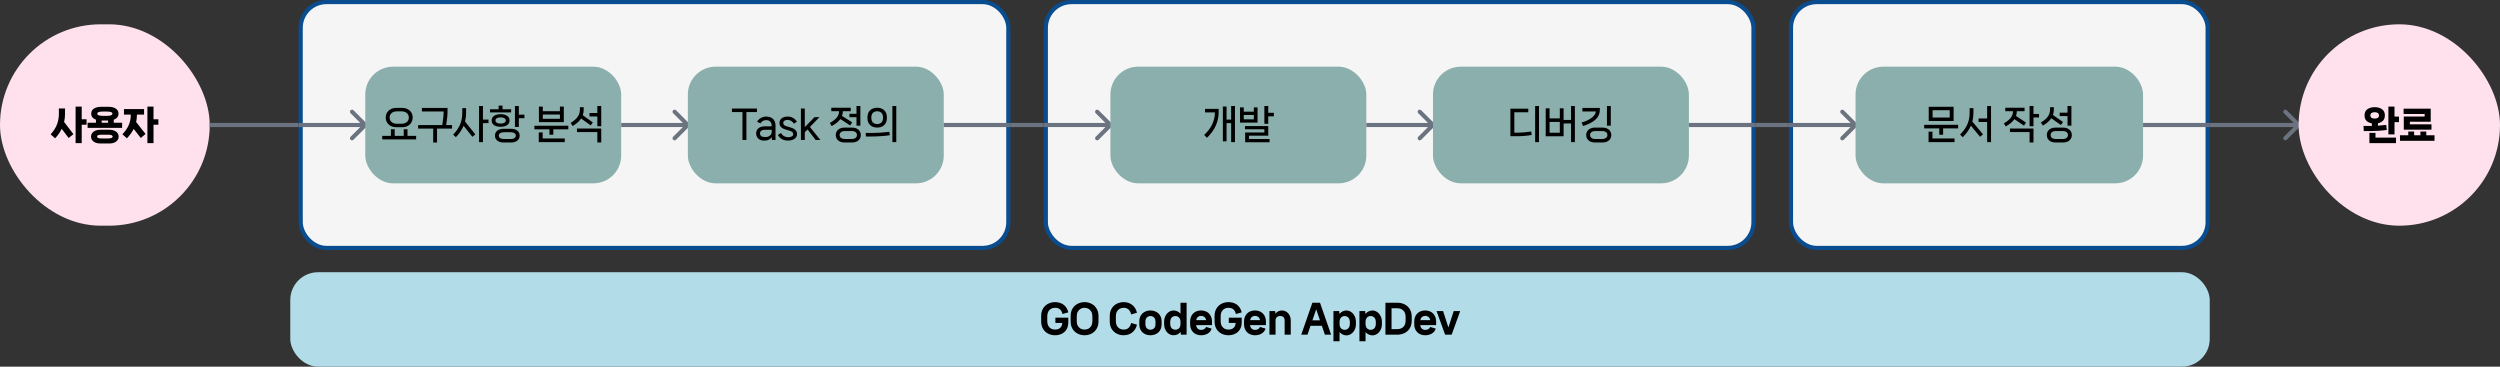
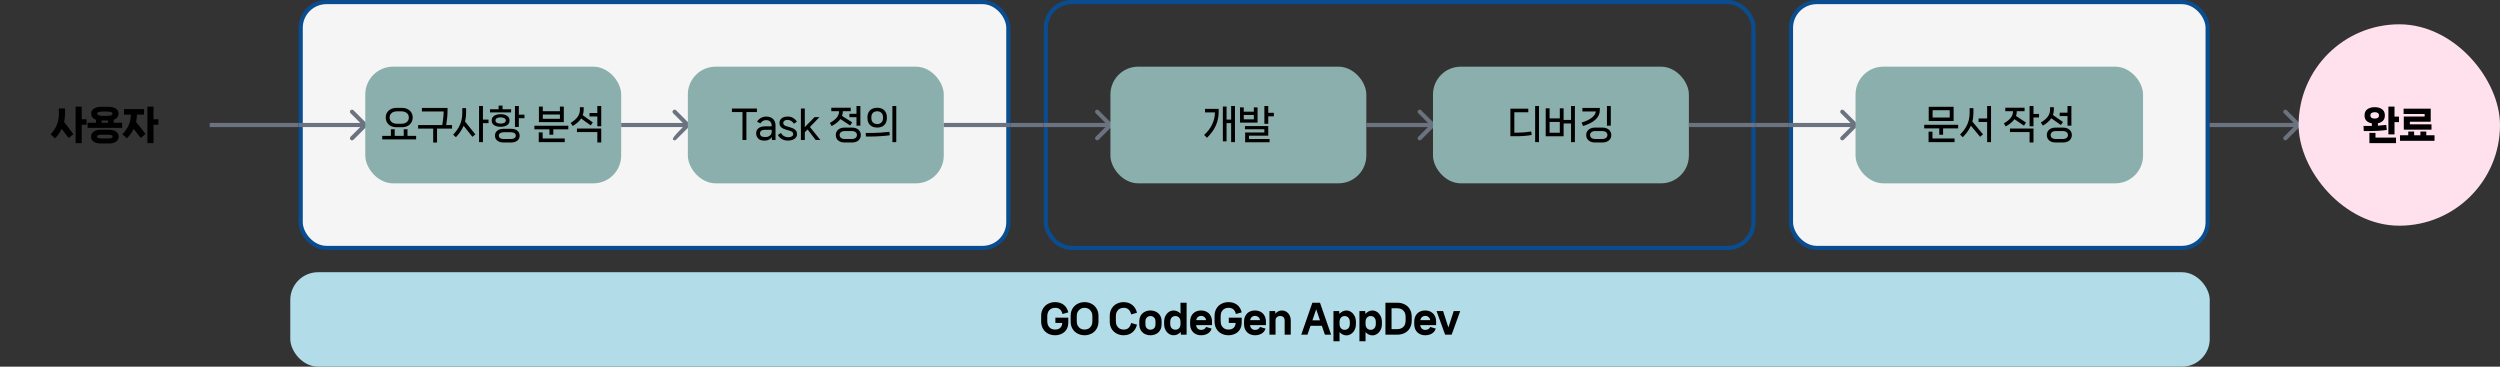
<svg xmlns="http://www.w3.org/2000/svg" width="1800" height="264" viewBox="0 0 1800 264" fill="none">
  <rect x="0" y="0" width="1800" height="264" fill="#333333" stroke="none" />
-   <rect y="17.5" width="151" height="145" rx="72.5" fill="#FFE1EE" />
  <path d="M58.83 85.872H62.33V89.82H58.83V103.036H54.434V76.744H58.83V85.872ZM46.818 81.868C46.818 83.903 46.603 85.891 46.174 87.832L52.866 96.596L49.422 99.34L44.438 92.76C43.281 95.168 41.694 97.445 39.678 99.592L36.458 96.708C38.567 94.393 40.079 92.06 40.994 89.708C41.927 87.337 42.394 84.724 42.394 81.868V78.116H46.818V81.868ZM81.909 88.392H87.929V92.06H63.065V88.392H69.085V86.208C68.002 85.816 67.162 85.256 66.565 84.528C65.967 83.781 65.669 82.867 65.669 81.784C65.669 80.197 66.341 78.984 67.685 78.144C69.029 77.304 70.793 76.884 72.977 76.884H78.017C80.201 76.884 81.965 77.304 83.309 78.144C84.653 78.984 85.325 80.197 85.325 81.784C85.325 82.867 85.026 83.781 84.429 84.528C83.831 85.256 82.991 85.816 81.909 86.208V88.392ZM73.845 80.328C71.306 80.328 70.037 80.832 70.037 81.84C70.037 82.363 70.363 82.755 71.017 83.016C71.67 83.277 72.613 83.408 73.845 83.408H77.149C78.381 83.408 79.323 83.277 79.977 83.016C80.63 82.755 80.957 82.363 80.957 81.84C80.957 80.832 79.687 80.328 77.149 80.328H73.845ZM73.173 86.796V88.392H77.821V86.796H73.173ZM78.745 93.404C80.107 93.404 81.293 93.619 82.301 94.048C83.327 94.477 84.111 95.065 84.653 95.812C85.194 96.559 85.465 97.408 85.465 98.36C85.465 99.312 85.194 100.161 84.653 100.908C84.111 101.655 83.327 102.243 82.301 102.672C81.293 103.101 80.107 103.316 78.745 103.316H72.249C70.886 103.316 69.691 103.101 68.665 102.672C67.657 102.243 66.882 101.655 66.341 100.908C65.799 100.161 65.529 99.312 65.529 98.36C65.529 97.408 65.799 96.559 66.341 95.812C66.882 95.065 67.657 94.477 68.665 94.048C69.691 93.619 70.886 93.404 72.249 93.404H78.745ZM77.849 99.676C78.987 99.676 79.809 99.564 80.313 99.34C80.835 99.116 81.097 98.78 81.097 98.332C81.097 97.884 80.835 97.548 80.313 97.324C79.809 97.1 78.987 96.988 77.849 96.988H73.145C72.006 96.988 71.175 97.1 70.653 97.324C70.149 97.548 69.897 97.884 69.897 98.332C69.897 98.78 70.149 99.116 70.653 99.34C71.175 99.564 72.006 99.676 73.145 99.676H77.849ZM110.531 85.872H114.031V89.82H110.531V103.036H106.135V76.744H110.531V85.872ZM98.575 82.876C98.575 84.537 98.389 86.199 98.015 87.86L104.791 96.456L101.375 99.34L96.251 92.816C95.057 95.187 93.433 97.445 91.379 99.592L88.131 96.68C90.222 94.459 91.743 92.247 92.695 90.044C93.666 87.841 94.151 85.452 94.151 82.876V82.512H89.251V78.536H103.727V82.512H98.575V82.876Z" fill="black" />
  <path d="M151 90H215" stroke="#6B7280" stroke-width="3" />
  <rect x="216.5" y="1.5" width="509.5" height="177" rx="18.5" fill="#F5F5F5" />
  <rect x="216.5" y="1.5" width="509.5" height="177" rx="18.5" stroke="#094D90" stroke-width="3" />
  <path d="M264.061 91.061C264.646 90.475 264.646 89.525 264.061 88.939L254.515 79.393C253.929 78.808 252.979 78.808 252.393 79.393C251.808 79.979 251.808 80.929 252.393 81.515L260.879 90L252.393 98.485C251.808 99.071 251.808 100.021 252.393 100.607C252.979 101.192 253.929 101.192 254.515 100.607L264.061 91.061ZM215 91.5H263V88.5H215V91.5Z" fill="#6B7280" />
  <rect x="263" y="48" width="184.25" height="84" rx="20" fill="#8BAFAC" />
  <path d="M285.397 91.588C283.866 91.588 282.522 91.289 281.365 90.692C280.208 90.076 279.312 89.236 278.677 88.172C278.042 87.108 277.725 85.913 277.725 84.588C277.725 83.281 278.042 82.105 278.677 81.06C279.312 80.015 280.208 79.193 281.365 78.596C282.522 77.98 283.866 77.672 285.397 77.672H289.457C290.988 77.672 292.332 77.98 293.489 78.596C294.646 79.193 295.542 80.015 296.177 81.06C296.812 82.105 297.129 83.281 297.129 84.588C297.129 85.913 296.812 87.108 296.177 88.172C295.542 89.236 294.646 90.076 293.489 90.692C292.332 91.289 290.988 91.588 289.457 91.588H285.397ZM285.873 80.164C284.212 80.164 282.905 80.575 281.953 81.396C281.001 82.217 280.525 83.291 280.525 84.616C280.525 85.96 281.001 87.043 281.953 87.864C282.905 88.685 284.212 89.096 285.873 89.096H288.953C290.614 89.096 291.93 88.685 292.901 87.864C293.872 87.043 294.357 85.96 294.357 84.616C294.357 83.291 293.872 82.217 292.901 81.396C291.93 80.575 290.614 80.164 288.953 80.164H285.873ZM293.405 93.072V97.804H299.621V100.352H275.205V97.804H281.449V93.072H284.193V97.804H290.689V93.072H293.405ZM325.472 90.048V92.596H314.664V102.62H311.892V92.596H301.056V90.048H318.444C318.742 88.312 318.976 86.576 319.144 84.84C319.33 83.085 319.424 81.648 319.424 80.528V80.248H303.772V77.7H322.224V79.772C322.224 82.777 321.906 86.203 321.272 90.048H325.472ZM347.711 86.1H351.715V88.648H347.711V102.312H344.911V76.328H347.711V86.1ZM335.587 81.228C335.587 83.412 335.335 85.503 334.831 87.5L342.223 96.74L340.123 98.504L333.795 90.58C332.6 93.436 330.752 96.171 328.251 98.784L326.263 96.936C328.54 94.565 330.201 92.129 331.247 89.628C332.311 87.108 332.843 84.308 332.843 81.228V77.84H335.587V81.228ZM361.829 78.652H368.017V80.92H352.813V78.652H359.001V76.02H361.829V78.652ZM373.561 76.328V82.572H377.593V85.12H373.561V91.392H370.761V76.328H373.561ZM366.869 86.912C366.869 88.312 366.263 89.395 365.049 90.16C363.855 90.907 362.324 91.28 360.457 91.28C358.572 91.28 357.023 90.907 355.809 90.16C354.615 89.395 354.017 88.312 354.017 86.912V86.576C354.017 85.195 354.615 84.121 355.809 83.356C357.023 82.591 358.572 82.208 360.457 82.208C362.324 82.208 363.855 82.591 365.049 83.356C366.263 84.121 366.869 85.195 366.869 86.576V86.912ZM356.761 86.884C356.761 87.519 357.107 88.032 357.797 88.424C358.488 88.797 359.375 88.984 360.457 88.984C361.521 88.984 362.399 88.797 363.089 88.424C363.799 88.032 364.153 87.519 364.153 86.884V86.632C364.153 85.997 363.799 85.484 363.089 85.092C362.399 84.7 361.521 84.504 360.457 84.504C359.393 84.504 358.507 84.7 357.797 85.092C357.107 85.465 356.761 85.979 356.761 86.632V86.884ZM368.017 92.736C369.884 92.736 371.368 93.184 372.469 94.08C373.589 94.976 374.149 96.171 374.149 97.664C374.149 99.157 373.589 100.352 372.469 101.248C371.368 102.144 369.884 102.592 368.017 102.592H362.529C360.663 102.592 359.169 102.144 358.049 101.248C356.929 100.352 356.369 99.157 356.369 97.664C356.369 96.171 356.929 94.976 358.049 94.08C359.169 93.184 360.663 92.736 362.529 92.736H368.017ZM367.569 100.1C368.801 100.1 369.744 99.876 370.397 99.428C371.051 98.999 371.377 98.411 371.377 97.664C371.377 96.899 371.051 96.301 370.397 95.872C369.744 95.424 368.801 95.2 367.569 95.2H362.977C361.727 95.2 360.775 95.424 360.121 95.872C359.468 96.301 359.141 96.899 359.141 97.664C359.141 98.411 359.468 98.999 360.121 99.428C360.775 99.876 361.727 100.1 362.977 100.1H367.569ZM403.139 76.748H405.939V87.92H388.019V76.748H390.819V80.08H403.139V76.748ZM390.819 82.488V85.54H403.139V82.488H390.819ZM384.771 93.1V90.552H409.187V93.1H398.379V97.02H395.607V93.1H384.771ZM387.907 95.312H390.707V99.708H406.611V102.312H387.907V95.312ZM430.082 81.368V76.328H432.882V90.916H430.082V83.86H424.454V81.368H430.082ZM418.406 85.316C417.118 87.276 415.102 89.077 412.358 90.72L410.874 88.508C413.152 87.127 414.832 85.661 415.914 84.112C416.997 82.544 417.538 80.817 417.538 78.932V77.168H420.254V78.932C420.254 80.369 420.03 81.704 419.582 82.936L426.834 88.144L425.322 90.3L418.406 85.316ZM430.082 95.088H415.41V92.54H432.882V102.592H430.082V95.088Z" fill="black" />
-   <path d="M496.311 91.061C496.896 90.475 496.896 89.525 496.311 88.939L486.765 79.393C486.179 78.808 485.229 78.808 484.643 79.393C484.058 79.979 484.058 80.929 484.643 81.515L493.129 90L484.643 98.485C484.058 99.071 484.058 100.021 484.643 100.607C485.229 101.192 486.179 101.192 486.765 100.607L496.311 91.061ZM447.25 91.5H495.25V88.5H447.25V91.5Z" fill="#6B7280" />
+   <path d="M496.311 91.061C496.896 90.475 496.896 89.525 496.311 88.939L486.765 79.393C486.179 78.808 485.229 78.808 484.643 79.393C484.058 79.979 484.058 80.929 484.643 81.515L493.129 90C484.058 99.071 484.058 100.021 484.643 100.607C485.229 101.192 486.179 101.192 486.765 100.607L496.311 91.061ZM447.25 91.5H495.25V88.5H447.25V91.5Z" fill="#6B7280" />
  <rect x="495.25" y="48" width="184.25" height="84" rx="20" fill="#8BAFAC" />
  <path d="M526.986 78.12H544.99V80.696H537.402V100.8H534.574V80.696H526.986V78.12ZM551.792 83.916C553.061 83.916 554.19 84.168 555.18 84.672C556.188 85.176 556.972 85.913 557.532 86.884C558.092 87.855 558.372 88.993 558.372 90.3V100.8H555.796L555.656 98.644C555.189 99.447 554.536 100.072 553.696 100.52C552.874 100.987 551.922 101.22 550.84 101.22H549.748C548.74 101.22 547.825 100.996 547.004 100.548C546.201 100.1 545.566 99.484 545.1 98.7C544.652 97.916 544.428 97.02 544.428 96.012C544.428 94.5 544.969 93.287 546.052 92.372C547.153 91.439 548.693 90.972 550.672 90.972H555.6V90.44C555.6 89.227 555.254 88.265 554.564 87.556C553.892 86.847 552.902 86.492 551.596 86.492C550.681 86.492 549.878 86.697 549.188 87.108C548.516 87.5 547.984 88.069 547.592 88.816L545.072 87.696C545.669 86.576 546.565 85.671 547.76 84.98C548.954 84.271 550.298 83.916 551.792 83.916ZM551.344 98.644C552.426 98.644 553.369 98.345 554.172 97.748C554.993 97.151 555.469 96.357 555.6 95.368V93.436H550.784C549.608 93.436 548.712 93.669 548.096 94.136C547.498 94.603 547.2 95.237 547.2 96.04C547.2 96.843 547.48 97.477 548.04 97.944C548.6 98.411 549.346 98.644 550.28 98.644H551.344ZM562.287 95.732C562.866 96.759 563.603 97.524 564.499 98.028C565.414 98.551 566.403 98.812 567.467 98.812C568.531 98.812 569.399 98.616 570.071 98.224C570.762 97.851 571.107 97.3 571.107 96.572C571.107 95.881 570.855 95.349 570.351 94.976C569.866 94.603 569.138 94.276 568.167 93.996L566.067 93.408C564.593 93.016 563.417 92.447 562.539 91.7C561.662 90.935 561.223 89.88 561.223 88.536C561.223 87.099 561.765 85.969 562.847 85.148C563.949 84.327 565.358 83.916 567.075 83.916C568.587 83.916 569.894 84.243 570.995 84.896C572.115 85.531 573.039 86.427 573.767 87.584L571.667 89.068C571.107 88.209 570.426 87.537 569.623 87.052C568.839 86.567 567.971 86.324 567.019 86.324C566.067 86.324 565.311 86.529 564.751 86.94C564.21 87.332 563.939 87.864 563.939 88.536C563.939 89.171 564.154 89.684 564.583 90.076C565.031 90.449 565.703 90.757 566.599 91L568.671 91.588C570.239 92.017 571.49 92.605 572.423 93.352C573.375 94.099 573.851 95.172 573.851 96.572C573.851 97.58 573.553 98.429 572.955 99.12C572.377 99.829 571.602 100.352 570.631 100.688C569.661 101.043 568.597 101.22 567.439 101.22C565.759 101.22 564.285 100.875 563.015 100.184C561.765 99.493 560.794 98.485 560.103 97.16L562.287 95.732ZM590.681 100.8H587.293L581.441 93.184L579.453 95.256V100.8H576.653V78.12H579.453V91.532L586.453 84.336H590.009L583.149 91.42L590.681 100.8ZM611.603 84.364V81.956H616.671V76.328H619.471V90.496H616.671V84.364H611.603ZM605.079 85.708C603.81 87.519 601.719 89.208 598.807 90.776L597.491 88.536C599.768 87.248 601.439 85.941 602.503 84.616C603.586 83.272 604.127 81.751 604.127 80.052H598.527V77.56H612.527V80.052H606.843C606.843 81.265 606.647 82.404 606.255 83.468L613.535 88.06L612.135 90.356L605.079 85.708ZM613.591 91.868C614.842 91.868 615.934 92.101 616.867 92.568C617.8 93.016 618.519 93.651 619.023 94.472C619.546 95.275 619.807 96.189 619.807 97.216C619.807 98.261 619.546 99.185 619.023 99.988C618.519 100.809 617.8 101.444 616.867 101.892C615.934 102.359 614.842 102.592 613.591 102.592H607.935C606.703 102.592 605.611 102.359 604.659 101.892C603.726 101.444 603.007 100.809 602.503 99.988C601.999 99.185 601.747 98.261 601.747 97.216C601.747 96.189 601.999 95.275 602.503 94.472C603.007 93.651 603.726 93.016 604.659 92.568C605.611 92.101 606.703 91.868 607.935 91.868H613.591ZM613.171 100.072C614.422 100.072 615.374 99.811 616.027 99.288C616.68 98.765 617.007 98.075 617.007 97.216C617.007 96.357 616.68 95.667 616.027 95.144C615.374 94.621 614.422 94.36 613.171 94.36H608.383C607.132 94.36 606.171 94.621 605.499 95.144C604.846 95.667 604.519 96.357 604.519 97.216C604.519 98.075 604.846 98.765 605.499 99.288C606.171 99.811 607.132 100.072 608.383 100.072H613.171ZM645.322 102.312H642.522V76.328H645.322V102.312ZM631.574 91.868C630.248 91.868 629.054 91.616 627.99 91.112C626.944 90.589 626.114 89.815 625.498 88.788C624.882 87.761 624.574 86.492 624.574 84.98V84.476C624.574 82.964 624.882 81.695 625.498 80.668C626.114 79.623 626.944 78.848 627.99 78.344C629.054 77.821 630.248 77.56 631.574 77.56C632.899 77.56 634.084 77.821 635.13 78.344C636.194 78.848 637.024 79.623 637.622 80.668C638.238 81.695 638.546 82.964 638.546 84.476V84.98C638.546 86.492 638.238 87.761 637.622 88.788C637.024 89.815 636.194 90.589 635.13 91.112C634.084 91.616 632.899 91.868 631.574 91.868ZM631.574 89.32C632.806 89.32 633.814 88.947 634.598 88.2C635.382 87.453 635.774 86.371 635.774 84.952V84.476C635.774 83.057 635.382 81.975 634.598 81.228C633.814 80.481 632.806 80.108 631.574 80.108C630.323 80.108 629.306 80.481 628.522 81.228C627.756 81.975 627.374 83.057 627.374 84.476V84.952C627.374 86.371 627.756 87.453 628.522 88.2C629.306 88.947 630.323 89.32 631.574 89.32ZM623.454 98.28L623.314 95.732H628.018C629.604 95.732 631.546 95.657 633.842 95.508C636.138 95.359 638.303 95.163 640.338 94.92L640.646 97.384C638.723 97.664 636.586 97.879 634.234 98.028C631.9 98.196 629.744 98.28 627.766 98.28H623.454Z" fill="black" />
  <path d="M679.5 90H727.5" stroke="#6B7280" stroke-width="3" />
  <path d="M727.5 90H751.5" stroke="#6B7280" stroke-width="3" />
-   <rect x="753" y="1.5" width="509.5" height="177" rx="18.5" fill="#F5F5F5" />
  <rect x="753" y="1.5" width="509.5" height="177" rx="18.5" stroke="#094D90" stroke-width="3" />
  <path d="M800.561 91.061C801.146 90.475 801.146 89.525 800.561 88.939L791.015 79.393C790.429 78.808 789.479 78.808 788.893 79.393C788.308 79.979 788.308 80.929 788.893 81.515L797.379 90L788.893 98.485C788.308 99.071 788.308 100.021 788.893 100.607C789.479 101.192 790.429 101.192 791.015 100.607L800.561 91.061ZM751.5 91.5H799.5V88.5H751.5V91.5Z" fill="#6B7280" />
  <rect x="799.5" y="48" width="184.25" height="84" rx="20" fill="#8BAFAC" />
  <path d="M886.424 86.1V76.328H889.168V102.312H886.424V88.648H883.12V101.78H880.46V76.72H883.12V86.1H886.424ZM867.608 80.92V78.372H877.436V80.668C877.436 87.668 874.627 93.847 869.008 99.204L866.992 97.16C869.494 94.883 871.407 92.363 872.732 89.6C874.058 86.819 874.72 84.028 874.72 81.228V80.92H867.608ZM913.143 76.328V81.2H917.175V83.776H913.143V89.152H910.343V76.328H913.143ZM902.755 77.308H905.443V88.284H892.815V77.308H895.503V80.416H902.755V77.308ZM895.503 82.796V85.904H902.755V82.796H895.503ZM913.143 97.664H899.283V100.1H914.095V102.452H896.511V95.368H910.343V93.072H896.371V90.776H913.143V97.664Z" fill="black" />
  <path d="M1032.81 91.061C1033.4 90.475 1033.4 89.525 1032.81 88.939L1023.26 79.393C1022.68 78.808 1021.73 78.808 1021.14 79.393C1020.56 79.979 1020.56 80.929 1021.14 81.515L1029.63 90L1021.14 98.485C1020.56 99.071 1020.56 100.021 1021.14 100.607C1021.73 101.192 1022.68 101.192 1023.26 100.607L1032.81 91.061ZM983.75 91.5H1031.75V88.5H983.75V91.5Z" fill="#6B7280" />
  <rect x="1031.75" y="48" width="184.25" height="84" rx="20" fill="#8BAFAC" />
  <path d="M1108.07 102.312H1105.3V76.328H1108.07V102.312ZM1087.49 98.084V78.232H1100.37V80.808H1090.32V95.536H1092.5C1095.47 95.536 1098.8 95.256 1102.47 94.696L1102.81 97.188C1101.2 97.468 1099.46 97.692 1097.57 97.86C1095.69 98.009 1093.84 98.084 1092.03 98.084H1087.49ZM1131.15 86.352V76.328H1133.92V102.312H1131.15V88.9H1125.8V98.112H1112.92V77.98H1115.7V85.26H1123.06V77.98H1125.8V86.352H1131.15ZM1115.7 87.78V95.564H1123.06V87.78H1115.7ZM1157 76.328H1159.77V90.496H1157V76.328ZM1151.88 79.156C1151.88 81.881 1150.84 84.196 1148.77 86.1C1146.7 87.985 1143.71 89.525 1139.81 90.72L1138.75 88.228C1141.85 87.313 1144.29 86.156 1146.08 84.756C1147.89 83.337 1148.87 81.835 1149.02 80.248H1139.33V77.7H1151.88V79.156ZM1153.92 91.868C1155.15 91.868 1156.24 92.101 1157.17 92.568C1158.12 93.016 1158.85 93.651 1159.35 94.472C1159.88 95.275 1160.14 96.189 1160.14 97.216C1160.14 98.261 1159.88 99.185 1159.35 99.988C1158.85 100.809 1158.12 101.444 1157.17 101.892C1156.24 102.359 1155.15 102.592 1153.92 102.592H1148.24C1147.01 102.592 1145.92 102.359 1144.99 101.892C1144.06 101.444 1143.33 100.809 1142.81 99.988C1142.3 99.185 1142.05 98.261 1142.05 97.216C1142.05 96.189 1142.3 95.275 1142.81 94.472C1143.33 93.651 1144.06 93.016 1144.99 92.568C1145.92 92.101 1147.01 91.868 1148.24 91.868H1153.92ZM1153.47 100.072C1154.73 100.072 1155.68 99.811 1156.33 99.288C1157 98.765 1157.34 98.075 1157.34 97.216C1157.34 96.357 1157 95.667 1156.33 95.144C1155.68 94.621 1154.73 94.36 1153.47 94.36H1148.71C1147.46 94.36 1146.5 94.621 1145.83 95.144C1145.18 95.667 1144.85 96.357 1144.85 97.216C1144.85 98.075 1145.18 98.765 1145.83 99.288C1146.5 99.811 1147.46 100.072 1148.71 100.072H1153.47Z" fill="black" />
  <path d="M1216 90H1264" stroke="#6B7280" stroke-width="3" />
  <path d="M1264 90H1288" stroke="#6B7280" stroke-width="3" />
  <rect x="1289.5" y="1.5" width="300" height="177" rx="18.5" fill="#F5F5F5" />
  <rect x="1289.5" y="1.5" width="300" height="177" rx="18.5" stroke="#094D90" stroke-width="3" />
  <path d="M1337.06 91.061C1337.65 90.475 1337.65 89.525 1337.06 88.939L1327.51 79.393C1326.93 78.808 1325.98 78.808 1325.39 79.393C1324.81 79.979 1324.81 80.929 1325.39 81.515L1333.88 90L1325.39 98.485C1324.81 99.071 1324.81 100.021 1325.39 100.607C1325.98 101.192 1326.93 101.192 1327.51 100.607L1337.06 91.061ZM1288 91.5H1336V88.5H1288V91.5Z" fill="#6B7280" />
  <rect x="1336" y="48" width="207" height="84" rx="20" fill="#8BAFAC" />
  <path d="M1388.68 76.888H1406.6V87.136H1388.68V76.888ZM1391.48 84.644H1403.8V79.324H1391.48V84.644ZM1385.43 92.428V89.852H1409.85V92.428H1399.04V97.02H1396.27V92.428H1385.43ZM1388.57 94.78H1391.37V99.708H1407.27V102.312H1388.57V94.78ZM1430.74 85.288V76.328H1433.54V102.312H1430.74V87.836H1424.58V85.288H1430.74ZM1420.86 81.228C1420.86 83.449 1420.6 85.54 1420.07 87.5L1427.77 96.712L1425.67 98.504L1419.04 90.496C1417.79 93.389 1415.85 96.152 1413.21 98.784L1411.25 96.908C1413.62 94.519 1415.36 92.083 1416.46 89.6C1417.58 87.099 1418.14 84.308 1418.14 81.228V77.84H1420.86V81.228ZM1464.1 82.012H1468.1V84.588H1464.1V90.916H1461.3V76.328H1464.1V82.012ZM1450.38 85.792C1449.09 87.677 1447.01 89.423 1444.14 91.028L1442.79 88.816C1445.05 87.509 1446.71 86.165 1447.78 84.784C1448.84 83.384 1449.37 81.816 1449.37 80.08V80.052H1443.8V77.56H1457.69V80.052H1452.09V80.08C1452.09 81.275 1451.9 82.413 1451.53 83.496L1458.7 88.228L1457.27 90.496L1450.38 85.792ZM1461.3 95.088H1447.16V92.54H1464.1V102.592H1461.3V95.088ZM1491.41 90.496H1488.61V83.58H1482.98V81.116H1488.61V76.328H1491.41V90.496ZM1476.93 85.148C1475.62 87.089 1473.61 88.853 1470.88 90.44L1469.4 88.2C1471.69 86.856 1473.37 85.428 1474.44 83.916C1475.52 82.385 1476.06 80.696 1476.06 78.848V77.168H1478.78V78.848C1478.78 80.229 1478.56 81.545 1478.13 82.796L1485.36 87.836L1483.85 90.02L1476.93 85.148ZM1485.53 91.868C1486.78 91.868 1487.87 92.101 1488.8 92.568C1489.74 93.016 1490.45 93.651 1490.96 94.472C1491.48 95.275 1491.74 96.189 1491.74 97.216C1491.74 98.261 1491.48 99.185 1490.96 99.988C1490.45 100.809 1489.74 101.444 1488.8 101.892C1487.87 102.359 1486.78 102.592 1485.53 102.592H1479.87C1478.64 102.592 1477.55 102.359 1476.59 101.892C1475.66 101.444 1474.94 100.809 1474.44 99.988C1473.93 99.185 1473.68 98.261 1473.68 97.216C1473.68 96.189 1473.93 95.275 1474.44 94.472C1474.94 93.651 1475.66 93.016 1476.59 92.568C1477.55 92.101 1478.64 91.868 1479.87 91.868H1485.53ZM1485.11 100.072C1486.36 100.072 1487.31 99.811 1487.96 99.288C1488.62 98.765 1488.94 98.075 1488.94 97.216C1488.94 96.357 1488.62 95.667 1487.96 95.144C1487.31 94.621 1486.36 94.36 1485.11 94.36H1480.32C1479.07 94.36 1478.11 94.621 1477.43 95.144C1476.78 95.667 1476.45 96.357 1476.45 97.216C1476.45 98.075 1476.78 98.765 1477.43 99.288C1478.11 99.811 1479.07 100.072 1480.32 100.072H1485.11Z" fill="black" />
-   <path d="M1543 90H1591" stroke="#6B7280" stroke-width="3" />
  <path d="M1656.06 91.061C1656.65 90.475 1656.65 89.525 1656.06 88.939L1646.51 79.393C1645.93 78.808 1644.98 78.808 1644.39 79.393C1643.81 79.979 1643.81 80.929 1644.39 81.515L1652.88 90L1644.39 98.485C1643.81 99.071 1643.81 100.021 1644.39 100.607C1644.98 101.192 1645.93 101.192 1646.51 100.607L1656.06 91.061ZM1591 91.5H1655V88.5H1591V91.5Z" fill="#6B7280" />
  <rect x="1655" y="17.5" width="145" height="145" rx="72.5" fill="#FFE1EE" />
  <path d="M1724.04 76.744V83.94H1727.28V87.916H1724.04V96.764H1719.64V76.744H1724.04ZM1718.52 93.572C1716.6 93.833 1714.49 94.039 1712.19 94.188C1709.9 94.319 1707.76 94.384 1705.78 94.384H1701.92L1701.72 90.688H1706.23C1706.88 90.688 1707.38 90.679 1707.74 90.66V88.812C1706.12 88.532 1704.83 87.925 1703.88 86.992C1702.94 86.04 1702.48 84.789 1702.48 83.24V82.96C1702.48 81.075 1703.15 79.637 1704.49 78.648C1705.84 77.659 1707.6 77.164 1709.78 77.164C1711.97 77.164 1713.73 77.659 1715.08 78.648C1716.42 79.637 1717.09 81.075 1717.09 82.96V83.24C1717.09 84.733 1716.64 85.956 1715.75 86.908C1714.85 87.841 1713.64 88.457 1712.11 88.756V90.492C1714.57 90.324 1716.57 90.137 1718.1 89.932L1718.52 93.572ZM1706.7 83.184C1706.7 83.912 1706.98 84.463 1707.54 84.836C1708.12 85.191 1708.87 85.368 1709.78 85.368C1710.7 85.368 1711.44 85.191 1712 84.836C1712.56 84.463 1712.84 83.912 1712.84 83.184V82.96C1712.84 82.251 1712.56 81.709 1712 81.336C1711.44 80.963 1710.7 80.776 1709.78 80.776C1708.87 80.776 1708.12 80.963 1707.54 81.336C1706.98 81.709 1706.7 82.251 1706.7 82.96V83.184ZM1705.98 95.672H1710.34V99.088H1725.13V103.036H1705.98V95.672ZM1730.73 83.884H1745.74V82.092H1730.59V78.228H1750.11V87.636H1735.1V89.54H1750.67V93.348H1730.73V83.884ZM1746.92 94.72V97.38H1752.85V101.356H1727.99V97.38H1733.95V94.72H1738.18V97.38H1742.69V94.72H1746.92Z" fill="black" />
  <rect x="209" y="196" width="1382" height="68" rx="20" fill="#B2DDE8" />
  <path d="M759.601 241.388C757.791 241.388 756.12 240.987 754.589 240.184C753.077 239.4 751.873 238.261 750.977 236.768C750.081 235.256 749.633 233.473 749.633 231.42V227.5C749.633 225.465 750.081 223.692 750.977 222.18C751.873 220.668 753.077 219.52 754.589 218.736C756.12 217.933 757.791 217.532 759.601 217.532C762.103 217.532 764.184 218.167 765.845 219.436C767.507 220.705 768.617 222.525 769.177 224.896L765.005 226.1C764.632 224.551 764.016 223.421 763.157 222.712C762.299 221.984 761.113 221.62 759.601 221.62C758.575 221.62 757.632 221.853 756.773 222.32C755.933 222.768 755.261 223.449 754.757 224.364C754.272 225.279 754.029 226.38 754.029 227.668V231.252C754.029 232.54 754.272 233.641 754.757 234.556C755.261 235.471 755.933 236.161 756.773 236.628C757.632 237.076 758.575 237.3 759.601 237.3C760.852 237.3 761.869 237.057 762.653 236.572C763.437 236.087 763.988 235.489 764.305 234.78C764.641 234.052 764.809 233.324 764.809 232.596V232.512H759.881V228.704H769.177V232.008C769.177 234.08 768.739 235.825 767.861 237.244C766.984 238.644 765.817 239.68 764.361 240.352C762.905 241.043 761.319 241.388 759.601 241.388ZM780.887 241.388C779.076 241.388 777.406 240.987 775.875 240.184C774.344 239.4 773.122 238.261 772.207 236.768C771.311 235.256 770.863 233.473 770.863 231.42V227.5C770.863 225.465 771.311 223.692 772.207 222.18C773.122 220.668 774.344 219.52 775.875 218.736C777.406 217.933 779.076 217.532 780.887 217.532C782.698 217.532 784.368 217.933 785.899 218.736C787.43 219.52 788.643 220.668 789.539 222.18C790.454 223.692 790.911 225.465 790.911 227.5V231.42C790.911 233.473 790.454 235.256 789.539 236.768C788.643 238.261 787.43 239.4 785.899 240.184C784.368 240.987 782.698 241.388 780.887 241.388ZM780.887 237.3C781.914 237.3 782.856 237.076 783.715 236.628C784.574 236.161 785.255 235.471 785.759 234.556C786.263 233.641 786.515 232.54 786.515 231.252V227.668C786.515 226.38 786.254 225.288 785.731 224.392C785.227 223.477 784.546 222.787 783.687 222.32C782.847 221.853 781.914 221.62 780.887 221.62C779.86 221.62 778.918 221.853 778.059 222.32C777.219 222.787 776.538 223.477 776.015 224.392C775.511 225.288 775.259 226.38 775.259 227.668V231.252C775.259 232.54 775.511 233.641 776.015 234.556C776.538 235.471 777.219 236.161 778.059 236.628C778.918 237.076 779.86 237.3 780.887 237.3ZM809.018 241.388C807.207 241.388 805.536 240.987 804.006 240.184C802.494 239.4 801.28 238.261 800.366 236.768C799.47 235.256 799.022 233.473 799.022 231.42V227.5C799.022 225.465 799.47 223.692 800.366 222.18C801.28 220.668 802.494 219.52 804.006 218.736C805.536 217.933 807.207 217.532 809.018 217.532C811.482 217.532 813.554 218.213 815.234 219.576C816.932 220.92 818.062 222.787 818.622 225.176L814.45 226.38C814.058 224.793 813.423 223.608 812.546 222.824C811.668 222.021 810.492 221.62 809.018 221.62C807.991 221.62 807.048 221.853 806.19 222.32C805.35 222.768 804.678 223.449 804.174 224.364C803.67 225.279 803.418 226.38 803.418 227.668V231.252C803.418 232.54 803.67 233.641 804.174 234.556C804.678 235.471 805.35 236.161 806.19 236.628C807.048 237.076 807.991 237.3 809.018 237.3C810.492 237.3 811.668 236.908 812.546 236.124C813.423 235.321 814.058 234.127 814.45 232.54L818.622 233.744C818.062 236.133 816.932 238 815.234 239.344C813.554 240.707 811.482 241.388 809.018 241.388ZM828.314 241.388C826.839 241.388 825.495 241.08 824.282 240.464C823.069 239.867 822.098 238.971 821.37 237.776C820.661 236.581 820.306 235.135 820.306 233.436V231.476C820.306 229.777 820.661 228.34 821.37 227.164C822.098 225.969 823.069 225.073 824.282 224.476C825.495 223.86 826.839 223.552 828.314 223.552C829.789 223.552 831.133 223.86 832.346 224.476C833.578 225.073 834.549 225.969 835.258 227.164C835.986 228.34 836.35 229.777 836.35 231.476V233.436C836.35 235.135 835.986 236.581 835.258 237.776C834.549 238.971 833.578 239.867 832.346 240.464C831.133 241.08 829.789 241.388 828.314 241.388ZM828.314 237.384C829.359 237.384 830.227 237.048 830.918 236.376C831.609 235.685 831.954 234.677 831.954 233.352V231.588C831.954 230.263 831.609 229.264 830.918 228.592C830.227 227.901 829.359 227.556 828.314 227.556C827.287 227.556 826.429 227.901 825.738 228.592C825.047 229.264 824.702 230.263 824.702 231.588V233.352C824.702 234.677 825.047 235.685 825.738 236.376C826.429 237.048 827.287 237.384 828.314 237.384ZM849.961 217.952H854.357V240.968H850.241L850.045 238.98C849.41 239.764 848.654 240.361 847.777 240.772C846.899 241.183 845.966 241.388 844.977 241.388C843.801 241.388 842.69 241.052 841.645 240.38C840.618 239.727 839.778 238.775 839.125 237.524C838.49 236.273 838.173 234.817 838.173 233.156V231.756C838.173 230.113 838.49 228.676 839.125 227.444C839.778 226.193 840.618 225.232 841.645 224.56C842.69 223.888 843.801 223.552 844.977 223.552C845.947 223.552 846.862 223.757 847.721 224.168C848.579 224.56 849.326 225.129 849.961 225.876V217.952ZM846.293 237.384C847.357 237.384 848.234 237.029 848.925 236.32C849.615 235.592 849.961 234.509 849.961 233.072V231.868C849.961 230.431 849.615 229.357 848.925 228.648C848.234 227.92 847.357 227.556 846.293 227.556C845.191 227.556 844.295 227.92 843.605 228.648C842.914 229.357 842.569 230.431 842.569 231.868V233.072C842.569 234.509 842.914 235.592 843.605 236.32C844.295 237.029 845.191 237.384 846.293 237.384ZM872.651 234.08H861.199C861.348 235.2 861.749 236.059 862.403 236.656C863.056 237.235 863.84 237.524 864.755 237.524C865.613 237.524 866.36 237.347 866.995 236.992C867.629 236.619 868.087 236.087 868.367 235.396L872.371 236.572C871.904 238.103 870.989 239.288 869.627 240.128C868.264 240.968 866.64 241.388 864.755 241.388C863.28 241.388 861.945 241.071 860.751 240.436C859.575 239.82 858.632 238.905 857.923 237.692C857.232 236.46 856.887 234.967 856.887 233.212V231.7C856.887 229.964 857.232 228.48 857.923 227.248C858.632 226.016 859.575 225.092 860.751 224.476C861.945 223.86 863.28 223.552 864.755 223.552C866.229 223.552 867.564 223.86 868.759 224.476C869.953 225.092 870.896 226.016 871.587 227.248C872.296 228.48 872.651 229.973 872.651 231.728V234.08ZM868.339 230.496C868.339 229.955 868.171 229.451 867.835 228.984C867.517 228.499 867.079 228.116 866.519 227.836C865.977 227.556 865.389 227.416 864.755 227.416C863.896 227.416 863.149 227.677 862.515 228.2C861.88 228.723 861.46 229.488 861.255 230.496H868.339ZM884.448 241.388C882.637 241.388 880.966 240.987 879.436 240.184C877.924 239.4 876.72 238.261 875.824 236.768C874.928 235.256 874.48 233.473 874.48 231.42V227.5C874.48 225.465 874.928 223.692 875.824 222.18C876.72 220.668 877.924 219.52 879.436 218.736C880.966 217.933 882.637 217.532 884.448 217.532C886.949 217.532 889.03 218.167 890.692 219.436C892.353 220.705 893.464 222.525 894.024 224.896L889.852 226.1C889.478 224.551 888.862 223.421 888.004 222.712C887.145 221.984 885.96 221.62 884.448 221.62C883.421 221.62 882.478 221.853 881.62 222.32C880.78 222.768 880.108 223.449 879.604 224.364C879.118 225.279 878.876 226.38 878.876 227.668V231.252C878.876 232.54 879.118 233.641 879.604 234.556C880.108 235.471 880.78 236.161 881.62 236.628C882.478 237.076 883.421 237.3 884.448 237.3C885.698 237.3 886.716 237.057 887.5 236.572C888.284 236.087 888.834 235.489 889.152 234.78C889.488 234.052 889.656 233.324 889.656 232.596V232.512H884.728V228.704H894.024V232.008C894.024 234.08 893.585 235.825 892.708 237.244C891.83 238.644 890.664 239.68 889.208 240.352C887.752 241.043 886.165 241.388 884.448 241.388ZM911.473 234.08H900.021C900.171 235.2 900.572 236.059 901.225 236.656C901.879 237.235 902.663 237.524 903.577 237.524C904.436 237.524 905.183 237.347 905.817 236.992C906.452 236.619 906.909 236.087 907.189 235.396L911.193 236.572C910.727 238.103 909.812 239.288 908.449 240.128C907.087 240.968 905.463 241.388 903.577 241.388C902.103 241.388 900.768 241.071 899.573 240.436C898.397 239.82 897.455 238.905 896.745 237.692C896.055 236.46 895.709 234.967 895.709 233.212V231.7C895.709 229.964 896.055 228.48 896.745 227.248C897.455 226.016 898.397 225.092 899.573 224.476C900.768 223.86 902.103 223.552 903.577 223.552C905.052 223.552 906.387 223.86 907.581 224.476C908.776 225.092 909.719 226.016 910.409 227.248C911.119 228.48 911.473 229.973 911.473 231.728V234.08ZM907.161 230.496C907.161 229.955 906.993 229.451 906.657 228.984C906.34 228.499 905.901 228.116 905.341 227.836C904.8 227.556 904.212 227.416 903.577 227.416C902.719 227.416 901.972 227.677 901.337 228.2C900.703 228.723 900.283 229.488 900.077 230.496H907.161ZM922.962 223.552C924.101 223.552 925.156 223.851 926.126 224.448C927.097 225.027 927.872 225.867 928.45 226.968C929.048 228.051 929.346 229.32 929.346 230.776V240.968H924.95V230.944C924.95 228.667 923.858 227.528 921.674 227.528C920.778 227.528 920.004 227.808 919.35 228.368C918.716 228.909 918.398 229.647 918.398 230.58V240.968H914.002V223.972H918.118L918.286 225.876C918.79 225.167 919.444 224.607 920.246 224.196C921.049 223.767 921.954 223.552 922.962 223.552ZM958.406 240.968H953.926L951.742 234.584H943.566L941.382 240.968H936.902L944.91 217.952H950.398L958.406 240.968ZM947.654 222.684L944.938 230.636H950.37L947.654 222.684ZM969.462 223.552C970.582 223.552 971.665 223.888 972.71 224.56C973.774 225.232 974.633 226.203 975.286 227.472C975.939 228.723 976.266 230.179 976.266 231.84V233.24C976.266 234.883 975.939 236.329 975.286 237.58C974.633 238.831 973.774 239.792 972.71 240.464C971.665 241.136 970.582 241.472 969.462 241.472C968.529 241.472 967.623 241.267 966.746 240.856C965.887 240.445 965.131 239.857 964.478 239.092V245.728H960.082V223.972H964.226L964.394 226.044C965.047 225.241 965.813 224.625 966.69 224.196C967.567 223.767 968.491 223.552 969.462 223.552ZM971.87 231.896C971.87 230.477 971.515 229.404 970.806 228.676C970.115 227.929 969.229 227.556 968.146 227.556C967.082 227.556 966.205 227.929 965.514 228.676C964.823 229.404 964.478 230.477 964.478 231.896V233.128C964.478 234.547 964.823 235.629 965.514 236.376C966.205 237.104 967.082 237.468 968.146 237.468C969.229 237.468 970.115 237.104 970.806 236.376C971.515 235.629 971.87 234.547 971.87 233.128V231.896ZM988.176 223.552C989.296 223.552 990.379 223.888 991.424 224.56C992.488 225.232 993.347 226.203 994 227.472C994.653 228.723 994.98 230.179 994.98 231.84V233.24C994.98 234.883 994.653 236.329 994 237.58C993.347 238.831 992.488 239.792 991.424 240.464C990.379 241.136 989.296 241.472 988.176 241.472C987.243 241.472 986.337 241.267 985.46 240.856C984.601 240.445 983.845 239.857 983.192 239.092V245.728H978.796V223.972H982.94L983.108 226.044C983.761 225.241 984.527 224.625 985.404 224.196C986.281 223.767 987.205 223.552 988.176 223.552ZM990.584 231.896C990.584 230.477 990.229 229.404 989.52 228.676C988.829 227.929 987.943 227.556 986.86 227.556C985.796 227.556 984.919 227.929 984.228 228.676C983.537 229.404 983.192 230.477 983.192 231.896V233.128C983.192 234.547 983.537 235.629 984.228 236.376C984.919 237.104 985.796 237.468 986.86 237.468C987.943 237.468 988.829 237.104 989.52 236.376C990.229 235.629 990.584 234.547 990.584 233.128V231.896ZM1005.97 217.952C1007.96 217.952 1009.76 218.353 1011.34 219.156C1012.93 219.94 1014.17 221.097 1015.07 222.628C1015.98 224.159 1016.44 225.979 1016.44 228.088V230.832C1016.44 232.941 1015.98 234.761 1015.07 236.292C1014.17 237.823 1012.93 238.98 1011.34 239.764C1009.76 240.567 1007.96 240.968 1005.97 240.968H997.51V217.952H1005.97ZM1012.04 228.228C1012.04 226.156 1011.48 224.597 1010.36 223.552C1009.26 222.488 1007.8 221.956 1005.97 221.956H1001.91V236.964H1005.97C1007.81 236.964 1009.29 236.441 1010.39 235.396C1011.49 234.351 1012.04 232.783 1012.04 230.692V228.228ZM1034.02 234.08H1022.57C1022.72 235.2 1023.12 236.059 1023.77 236.656C1024.43 237.235 1025.21 237.524 1026.13 237.524C1026.99 237.524 1027.73 237.347 1028.37 236.992C1029 236.619 1029.46 236.087 1029.74 235.396L1033.74 236.572C1033.28 238.103 1032.36 239.288 1031 240.128C1029.64 240.968 1028.01 241.388 1026.13 241.388C1024.65 241.388 1023.32 241.071 1022.12 240.436C1020.95 239.82 1020 238.905 1019.29 237.692C1018.6 236.46 1018.26 234.967 1018.26 233.212V231.7C1018.26 229.964 1018.6 228.48 1019.29 227.248C1020 226.016 1020.95 225.092 1022.12 224.476C1023.32 223.86 1024.65 223.552 1026.13 223.552C1027.6 223.552 1028.94 223.86 1030.13 224.476C1031.33 225.092 1032.27 226.016 1032.96 227.248C1033.67 228.48 1034.02 229.973 1034.02 231.728V234.08ZM1029.71 230.496C1029.71 229.955 1029.54 229.451 1029.21 228.984C1028.89 228.499 1028.45 228.116 1027.89 227.836C1027.35 227.556 1026.76 227.416 1026.13 227.416C1025.27 227.416 1024.52 227.677 1023.89 228.2C1023.25 228.723 1022.83 229.488 1022.63 230.496H1029.71ZM1042.84 235.788L1046.67 223.972H1051.35L1045.19 240.968H1040.48L1034.32 223.972H1039.03L1042.84 235.788Z" fill="black" />
</svg>